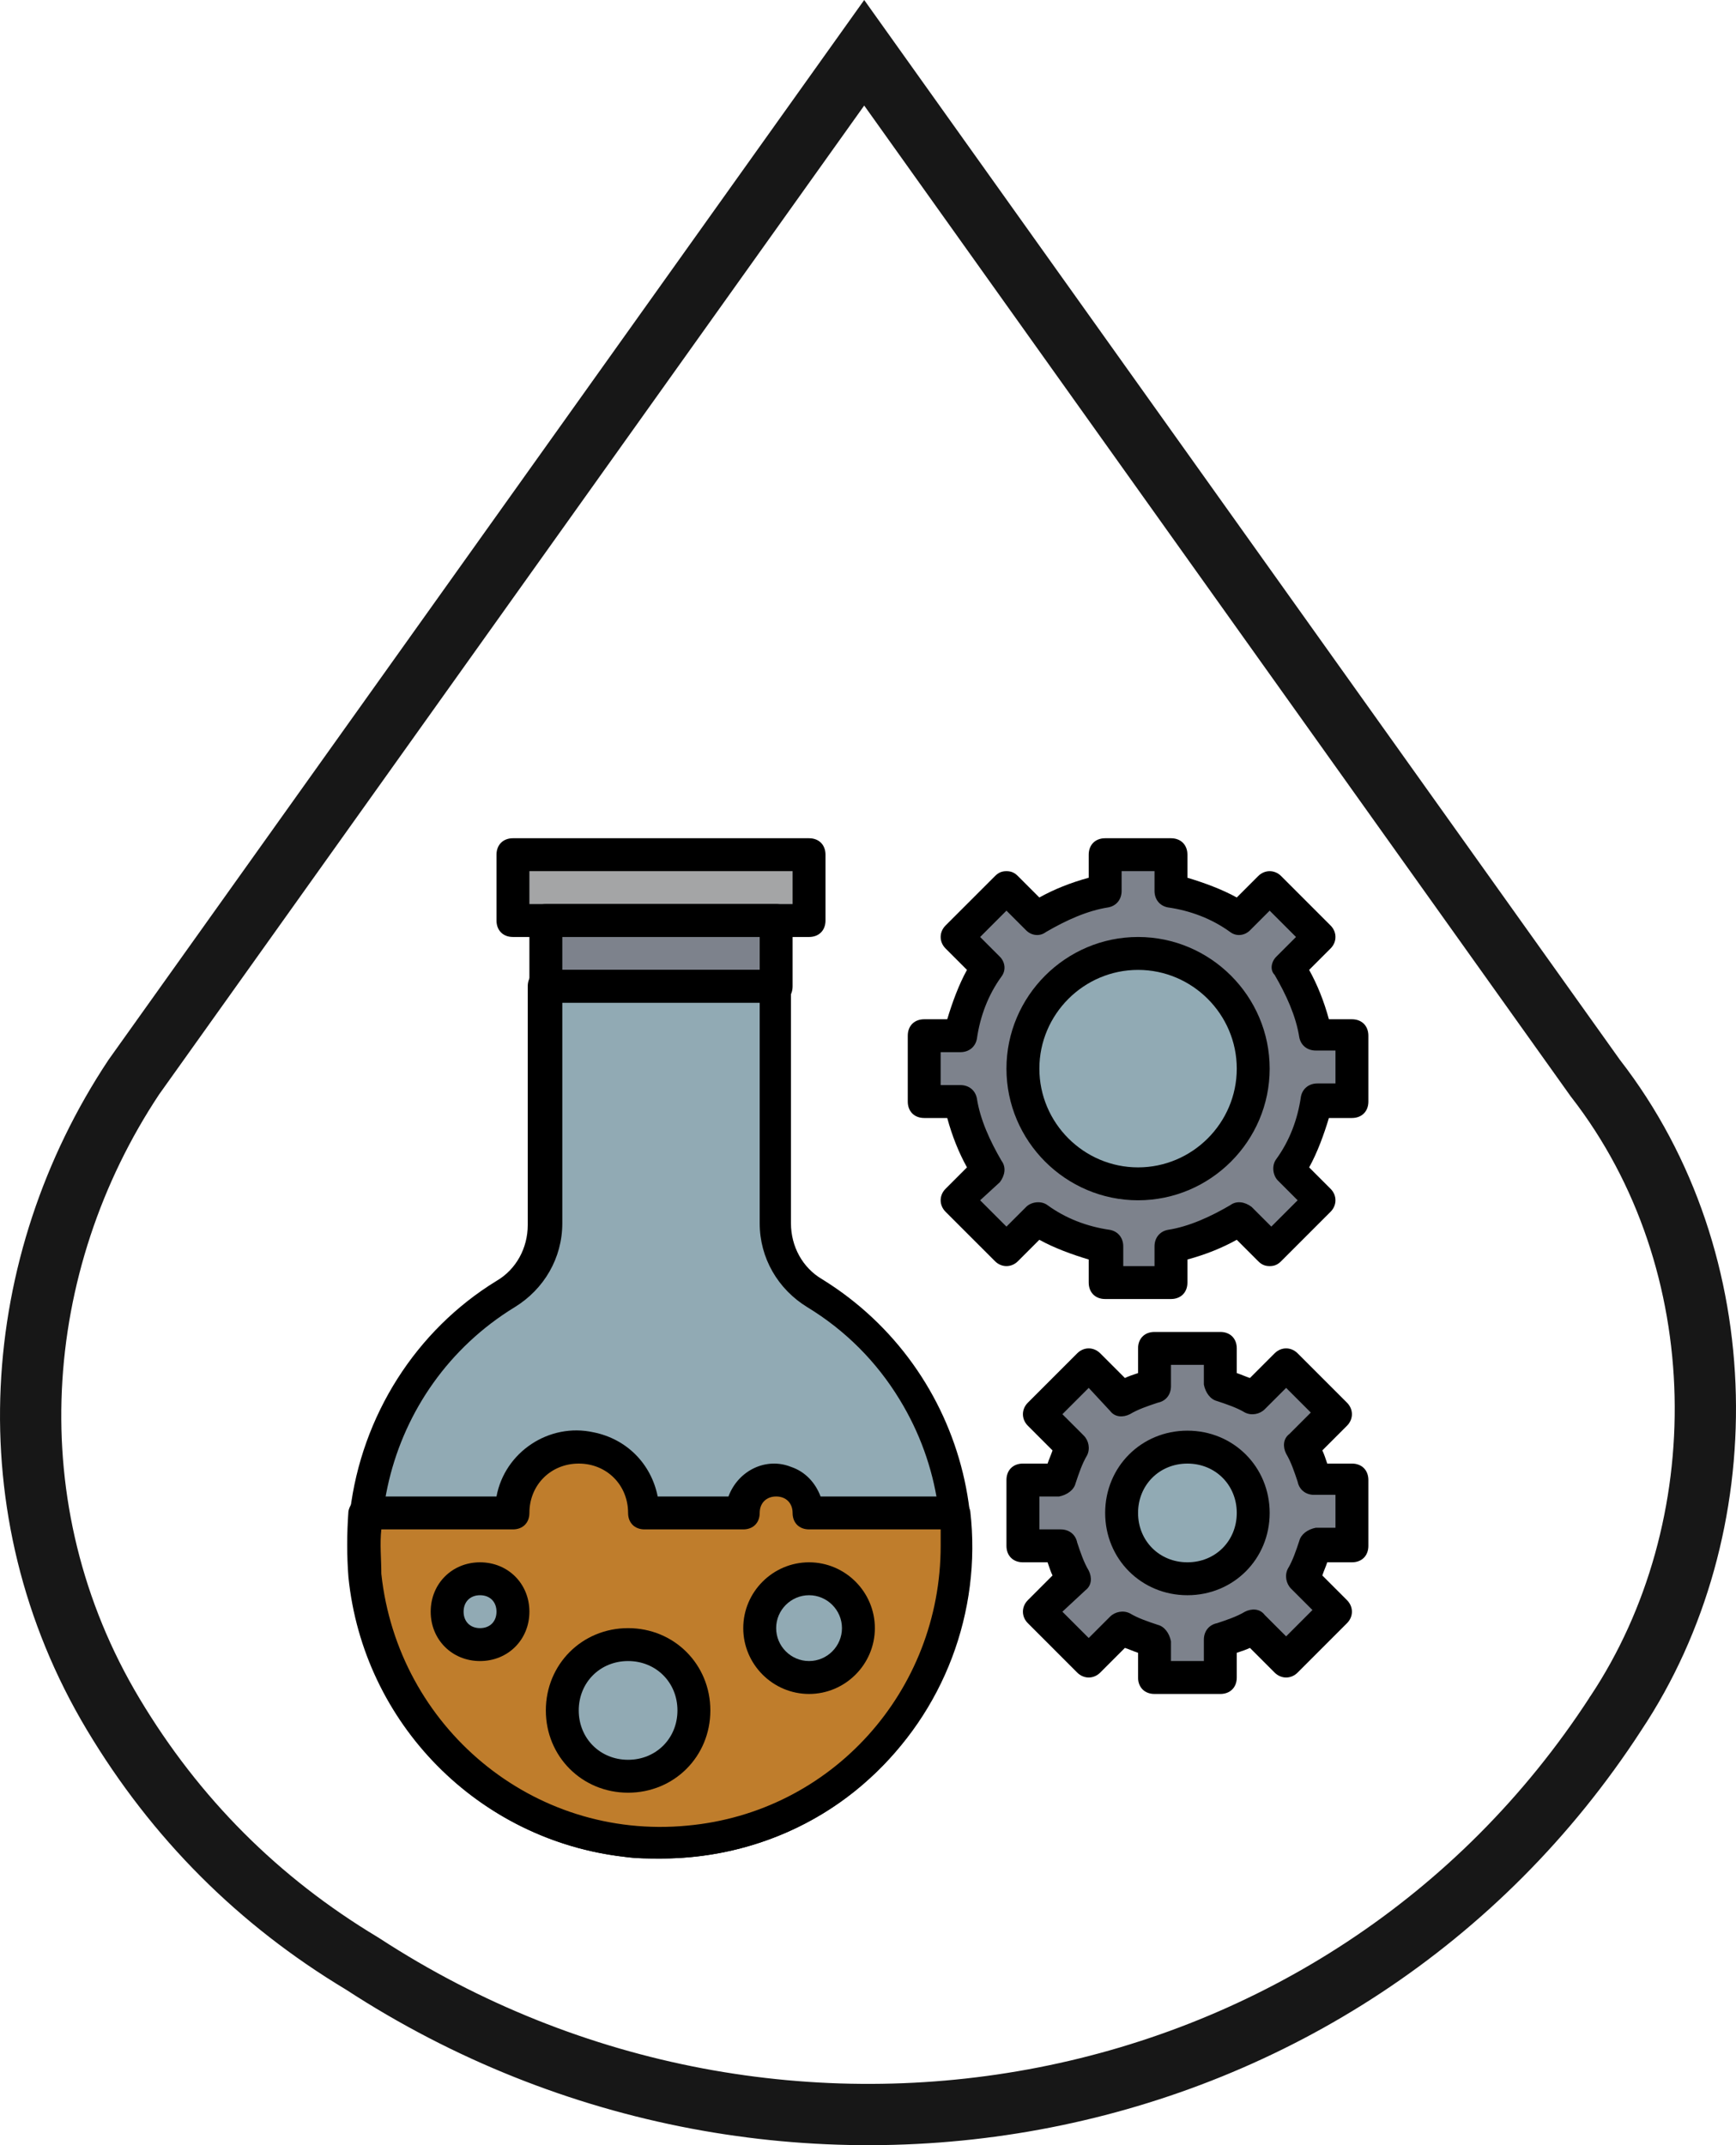
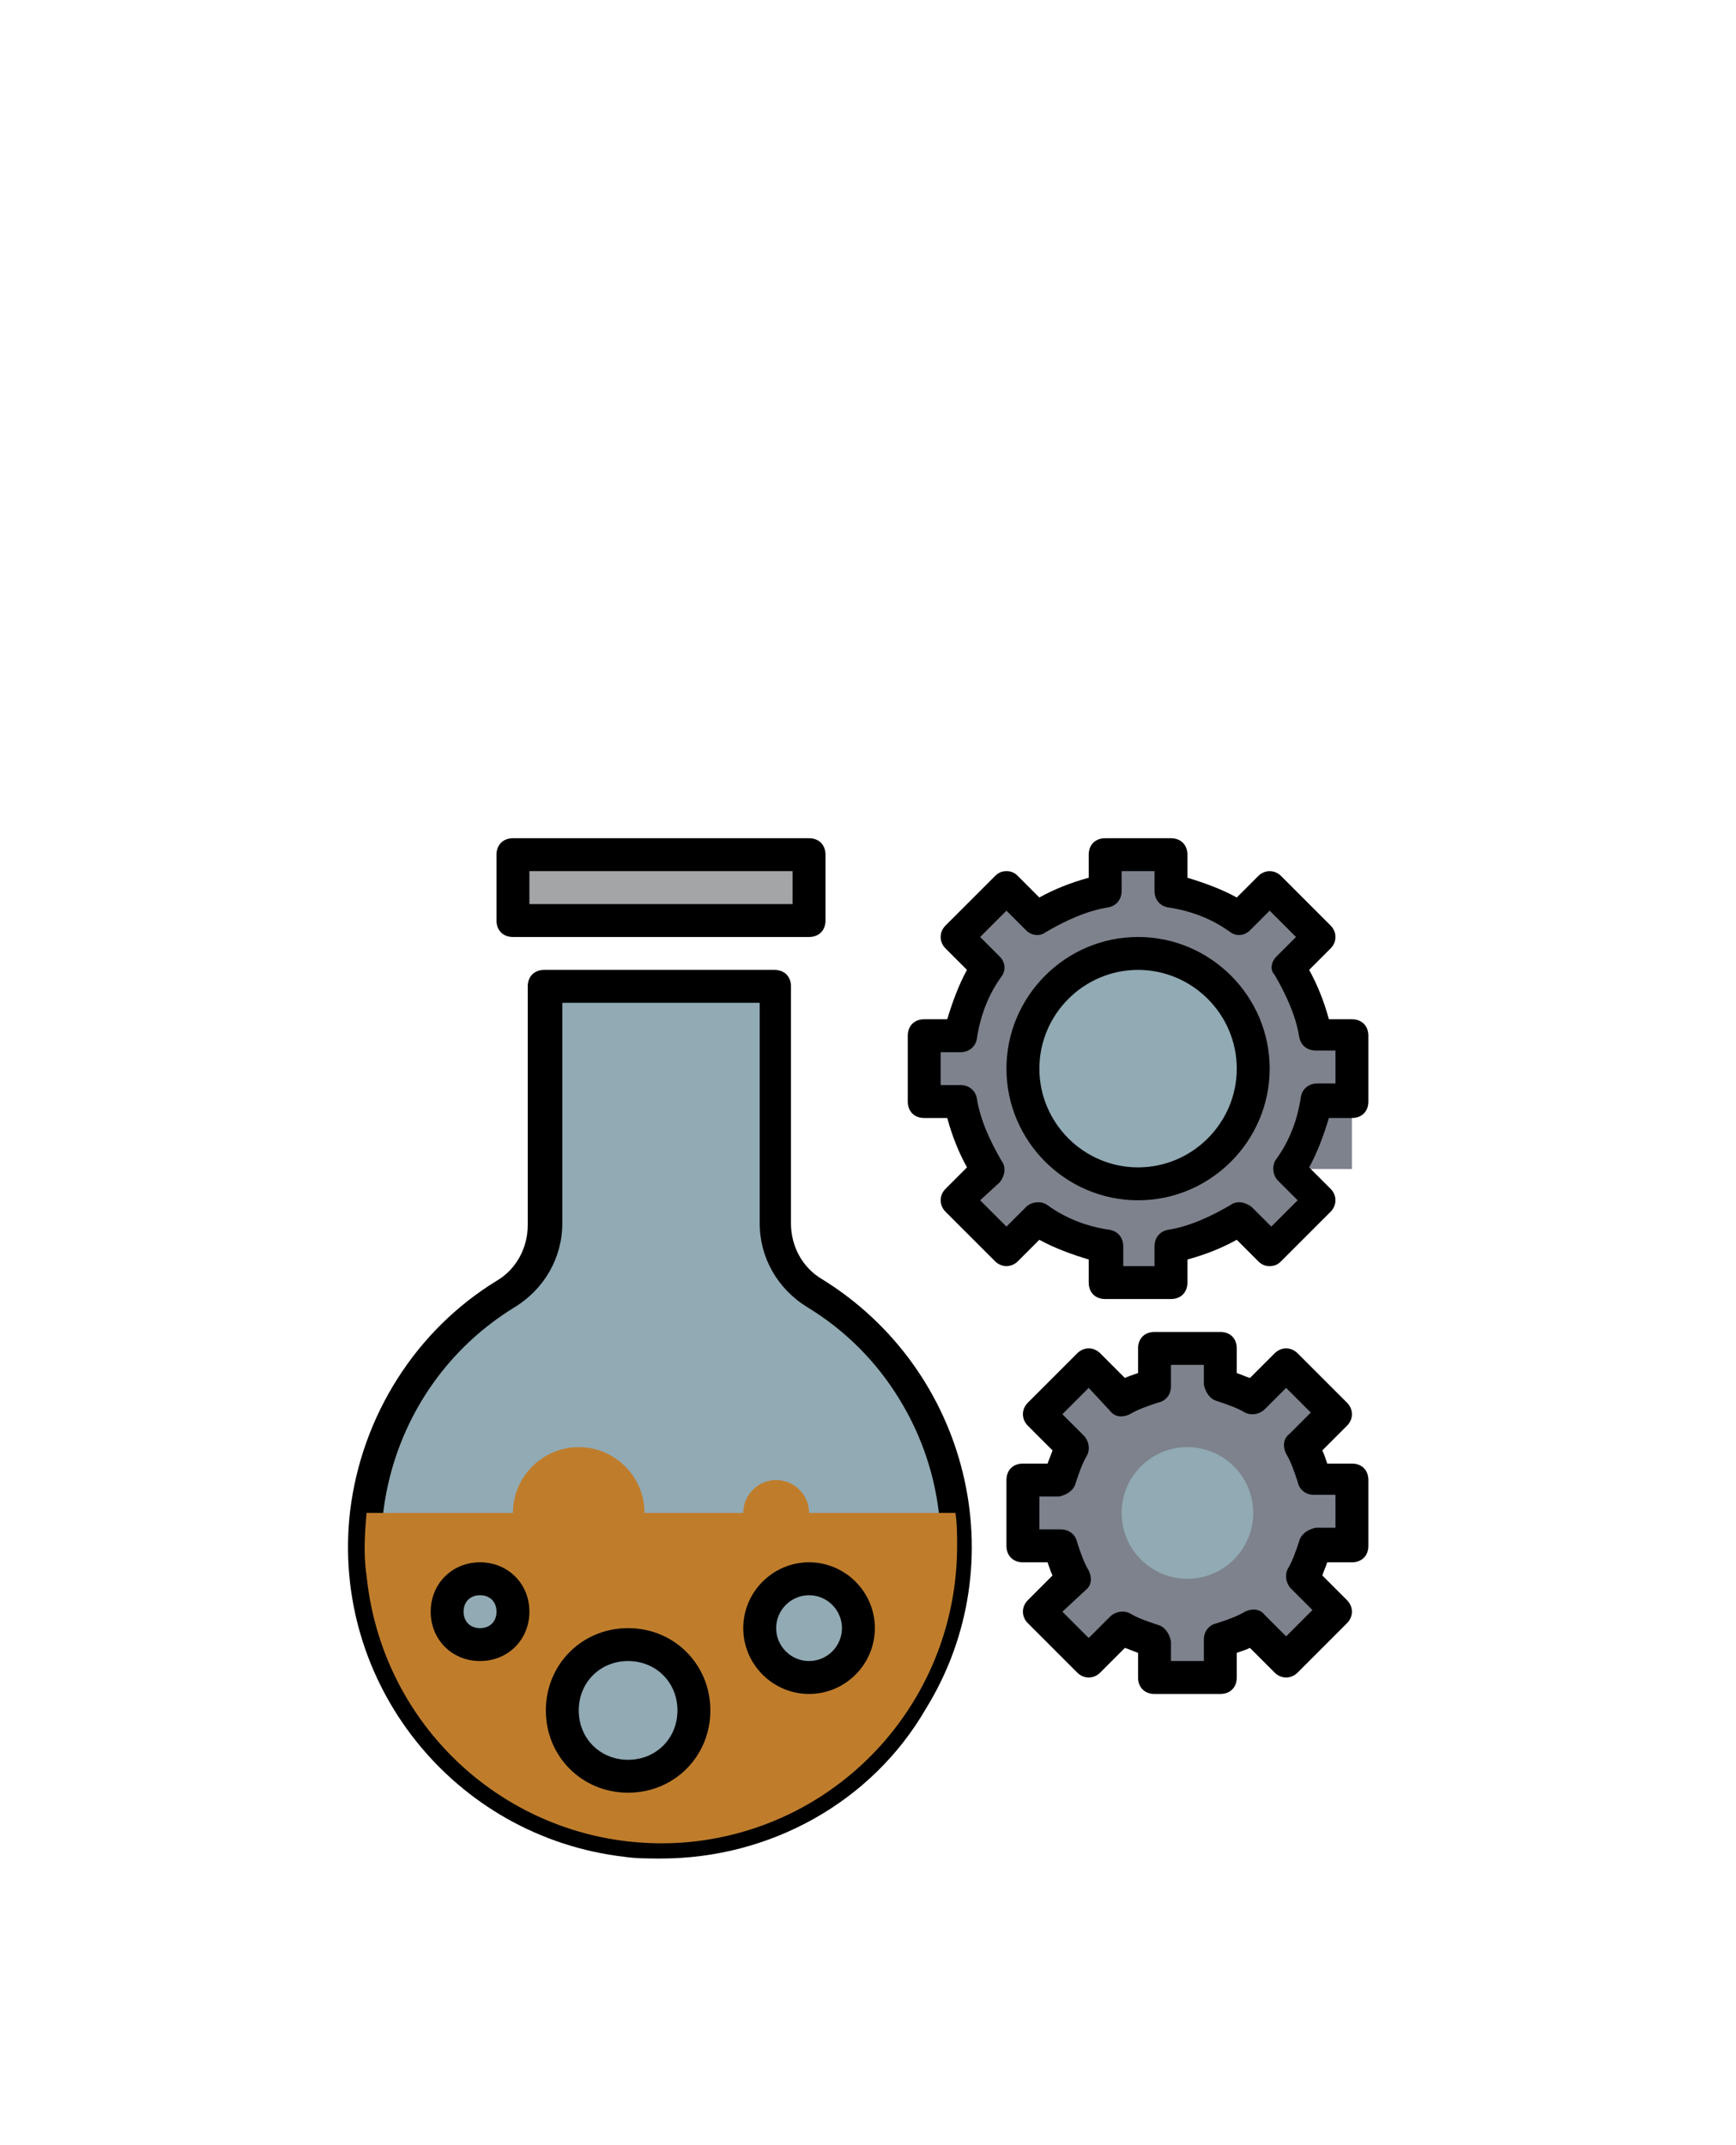
<svg xmlns="http://www.w3.org/2000/svg" width="85" height="105" viewBox="0 0 85 105" fill="none">
  <path d="M39.614 41.836H25.115V45.058H39.614V41.836Z" fill="#A4A5A6" />
  <path d="M39.614 45.863H25.115C24.632 45.863 24.31 45.541 24.31 45.057V41.836C24.31 41.352 24.632 41.03 25.115 41.03H39.614C40.097 41.03 40.419 41.352 40.419 41.836V45.057C40.419 45.541 40.097 45.863 39.614 45.863ZM25.921 44.252H38.808V42.641H25.921V44.252Z" fill="black" />
-   <path d="M38.003 45.058H26.726V48.279H38.003V45.058Z" fill="#7D828C" />
-   <path d="M38.003 49.085H26.726C26.243 49.085 25.921 48.763 25.921 48.279V45.058C25.921 44.574 26.243 44.252 26.726 44.252H38.003C38.486 44.252 38.808 44.574 38.808 45.058V48.279C38.808 48.763 38.486 49.085 38.003 49.085ZM27.532 47.474H37.197V45.863H27.532V47.474Z" fill="black" />
  <path d="M38.003 59.878V48.279H26.726V59.878C26.726 61.248 26.001 62.617 24.793 63.342C17.946 67.53 15.852 76.391 20.041 83.237C24.229 90.084 33.17 92.178 39.936 87.99C46.702 83.801 48.877 74.86 44.688 68.094C43.48 66.161 41.869 64.55 39.936 63.342C38.728 62.536 38.003 61.248 38.003 59.878Z" fill="#91AAB4" />
  <path d="M32.364 90.97C31.801 90.97 31.156 90.97 30.592 90.889C22.215 89.923 16.174 82.351 17.141 73.974C17.705 69.302 20.363 65.114 24.31 62.697C25.276 62.134 25.84 61.087 25.84 59.959V48.279C25.84 47.796 26.162 47.474 26.645 47.474H37.922C38.406 47.474 38.728 47.796 38.728 48.279V59.878C38.728 61.006 39.291 62.053 40.258 62.617C47.427 67.047 49.763 76.471 45.333 83.64C42.675 88.231 37.681 90.97 32.364 90.97ZM27.532 49.085V59.878C27.532 61.57 26.645 63.1 25.196 63.986C18.752 67.933 16.738 76.391 20.685 82.835C24.632 89.278 33.089 91.292 39.533 87.345C45.977 83.398 47.991 74.941 44.044 68.497C42.916 66.644 41.386 65.114 39.533 63.986C38.083 63.1 37.197 61.57 37.197 59.878V49.085H27.532Z" fill="black" />
  <path d="M46.863 75.666C46.863 75.102 46.863 74.618 46.783 74.055H39.614C39.614 73.169 38.889 72.444 38.003 72.444C37.117 72.444 36.392 73.169 36.392 74.055H31.559C31.559 72.283 30.109 70.833 28.337 70.833C26.565 70.833 25.115 72.283 25.115 74.055H17.947C17.866 75.021 17.785 76.068 17.947 77.115C18.752 85.09 25.76 90.889 33.734 90.164C41.225 89.439 46.863 83.157 46.863 75.666Z" fill="#BF7D2C" />
-   <path d="M32.364 90.97C31.801 90.97 31.156 90.97 30.592 90.889C23.424 90.084 17.785 84.365 17.06 77.196C16.98 76.149 16.98 75.102 17.06 73.974C17.141 73.572 17.463 73.249 17.866 73.249H24.31C24.712 71.075 26.887 69.625 29.062 70.108C30.673 70.43 31.881 71.638 32.203 73.249H35.667C36.15 71.961 37.52 71.316 38.728 71.799C39.453 72.041 39.936 72.605 40.178 73.249H46.702C47.105 73.249 47.427 73.572 47.508 73.974C48.071 78.888 46.219 83.801 42.514 87.104C39.775 89.601 36.15 90.97 32.364 90.97ZM18.671 74.86C18.591 75.585 18.671 76.31 18.671 77.035C19.477 84.526 26.082 90.084 33.653 89.359C40.741 88.715 46.058 82.754 46.058 75.666C46.058 75.424 46.058 75.102 46.058 74.86H39.614C39.13 74.86 38.808 74.538 38.808 74.055C38.808 73.572 38.486 73.249 38.003 73.249C37.52 73.249 37.197 73.572 37.197 74.055C37.197 74.538 36.875 74.86 36.392 74.86H31.559C31.076 74.86 30.753 74.538 30.753 74.055C30.753 72.686 29.706 71.638 28.337 71.638C26.968 71.638 25.921 72.686 25.921 74.055C25.921 74.538 25.599 74.86 25.115 74.86H18.671Z" fill="black" />
  <path d="M23.504 80.499C24.394 80.499 25.115 79.777 25.115 78.888C25.115 77.998 24.394 77.277 23.504 77.277C22.615 77.277 21.893 77.998 21.893 78.888C21.893 79.777 22.615 80.499 23.504 80.499Z" fill="#91AAB4" />
  <path d="M23.504 81.304C22.135 81.304 21.088 80.257 21.088 78.888C21.088 77.518 22.135 76.471 23.504 76.471C24.874 76.471 25.921 77.518 25.921 78.888C25.921 80.257 24.874 81.304 23.504 81.304ZM23.504 78.082C23.021 78.082 22.699 78.404 22.699 78.888C22.699 79.371 23.021 79.693 23.504 79.693C23.988 79.693 24.31 79.371 24.31 78.888C24.31 78.404 23.988 78.082 23.504 78.082Z" fill="black" />
  <path d="M30.754 86.942C32.533 86.942 33.976 85.5 33.976 83.72C33.976 81.941 32.533 80.499 30.754 80.499C28.974 80.499 27.532 81.941 27.532 83.72C27.532 85.5 28.974 86.942 30.754 86.942Z" fill="#91AAB4" />
  <path d="M30.753 87.748C28.498 87.748 26.726 85.976 26.726 83.721C26.726 81.465 28.498 79.693 30.753 79.693C33.009 79.693 34.781 81.465 34.781 83.721C34.781 85.976 33.009 87.748 30.753 87.748ZM30.753 81.304C29.384 81.304 28.337 82.351 28.337 83.721C28.337 85.09 29.384 86.137 30.753 86.137C32.123 86.137 33.17 85.09 33.17 83.721C33.17 82.351 32.123 81.304 30.753 81.304Z" fill="black" />
  <path d="M39.614 82.109C40.948 82.109 42.03 81.028 42.03 79.693C42.03 78.359 40.948 77.277 39.614 77.277C38.279 77.277 37.197 78.359 37.197 79.693C37.197 81.028 38.279 82.109 39.614 82.109Z" fill="#91AAB4" />
  <path d="M39.614 82.915C37.842 82.915 36.392 81.465 36.392 79.693C36.392 77.921 37.842 76.471 39.614 76.471C41.386 76.471 42.836 77.921 42.836 79.693C42.836 81.465 41.386 82.915 39.614 82.915ZM39.614 78.082C38.728 78.082 38.003 78.807 38.003 79.693C38.003 80.579 38.728 81.304 39.614 81.304C40.5 81.304 41.225 80.579 41.225 79.693C41.225 78.807 40.5 78.082 39.614 78.082Z" fill="black" />
-   <path d="M66.194 53.918V50.696H64.422C64.181 49.488 63.778 48.36 63.053 47.394L64.583 45.863L62.167 43.447L60.637 44.977C59.67 44.252 58.542 43.849 57.334 43.608V41.836H54.112V43.608C52.904 43.849 51.776 44.252 50.81 44.977L49.279 43.447L46.863 45.863L48.393 47.394C47.749 48.36 47.266 49.568 47.024 50.696H45.252V53.918H47.024C47.266 55.126 47.668 56.254 48.393 57.22L46.863 58.751L49.279 61.167L50.81 59.637C51.776 60.281 52.984 60.764 54.112 61.006V62.778H57.334V61.006C58.542 60.764 59.67 60.362 60.637 59.637L62.167 61.167L64.583 58.751L63.053 57.22C63.697 56.254 64.181 55.045 64.422 53.918H66.194Z" fill="#7D828C" />
+   <path d="M66.194 53.918V50.696H64.422C64.181 49.488 63.778 48.36 63.053 47.394L64.583 45.863L62.167 43.447L60.637 44.977C59.67 44.252 58.542 43.849 57.334 43.608V41.836H54.112V43.608C52.904 43.849 51.776 44.252 50.81 44.977L49.279 43.447L46.863 45.863L48.393 47.394C47.749 48.36 47.266 49.568 47.024 50.696H45.252V53.918H47.024C47.266 55.126 47.668 56.254 48.393 57.22L46.863 58.751L49.279 61.167L50.81 59.637C51.776 60.281 52.984 60.764 54.112 61.006V62.778H57.334V61.006C58.542 60.764 59.67 60.362 60.637 59.637L62.167 61.167L64.583 58.751L63.053 57.22H66.194Z" fill="#7D828C" />
  <path d="M57.334 63.584H54.112C53.629 63.584 53.307 63.261 53.307 62.778V61.65C52.501 61.409 51.615 61.087 50.89 60.684L49.843 61.731C49.521 62.053 49.038 62.053 48.716 61.731L46.299 59.315C45.977 58.992 45.977 58.509 46.299 58.187L47.346 57.14C46.944 56.415 46.621 55.609 46.38 54.723H45.252C44.769 54.723 44.447 54.401 44.447 53.918V50.696C44.447 50.213 44.769 49.89 45.252 49.89H46.38C46.621 49.085 46.944 48.199 47.346 47.474L46.299 46.427C45.977 46.105 45.977 45.621 46.299 45.299L48.716 42.883C48.877 42.722 49.038 42.641 49.279 42.641C49.521 42.641 49.682 42.722 49.843 42.883L50.89 43.93C51.615 43.527 52.421 43.205 53.307 42.963V41.836C53.307 41.352 53.629 41.03 54.112 41.03H57.334C57.817 41.03 58.14 41.352 58.14 41.836V42.963C58.945 43.205 59.831 43.527 60.556 43.93L61.603 42.883C61.925 42.561 62.409 42.561 62.731 42.883L65.147 45.299C65.469 45.621 65.469 46.105 65.147 46.427L64.1 47.474C64.503 48.199 64.825 49.004 65.067 49.89H66.194C66.678 49.89 67 50.213 67 50.696V53.918C67 54.401 66.678 54.723 66.194 54.723H65.067C64.825 55.529 64.503 56.415 64.1 57.14L65.147 58.187C65.469 58.509 65.469 58.992 65.147 59.315L62.731 61.731C62.57 61.892 62.409 61.973 62.167 61.973C61.925 61.973 61.764 61.892 61.603 61.731L60.556 60.684C59.831 61.087 59.026 61.409 58.14 61.65V62.778C58.14 63.261 57.817 63.584 57.334 63.584ZM54.918 61.973H56.529V61.006C56.529 60.603 56.77 60.281 57.173 60.2C58.22 60.039 59.267 59.556 60.234 58.992C60.556 58.751 60.959 58.831 61.281 59.073L62.248 60.039L63.536 58.751L62.57 57.784C62.328 57.542 62.248 57.059 62.489 56.737C63.134 55.851 63.536 54.804 63.697 53.676C63.778 53.273 64.1 53.032 64.503 53.032H65.389V51.421H64.422C64.02 51.421 63.697 51.179 63.617 50.776C63.456 49.729 62.972 48.682 62.409 47.716C62.167 47.474 62.248 47.071 62.489 46.83L63.456 45.863L62.167 44.574L61.2 45.541C60.959 45.782 60.556 45.863 60.234 45.621C59.348 44.977 58.301 44.574 57.173 44.413C56.77 44.333 56.529 44.01 56.529 43.608V42.641H54.918V43.608C54.918 44.01 54.676 44.333 54.273 44.413C53.226 44.574 52.179 45.057 51.212 45.621C50.89 45.863 50.488 45.782 50.246 45.541L49.279 44.574L47.991 45.863L48.957 46.83C49.199 47.071 49.279 47.474 49.038 47.796C48.393 48.682 47.991 49.729 47.83 50.857C47.749 51.26 47.427 51.501 47.024 51.501H46.057V53.112H47.024C47.427 53.112 47.749 53.354 47.83 53.757C47.991 54.804 48.474 55.851 49.038 56.818C49.279 57.14 49.199 57.542 48.957 57.865L47.991 58.751L49.279 60.039L50.246 59.073C50.488 58.831 50.971 58.751 51.293 58.992C52.179 59.637 53.226 60.039 54.354 60.2C54.757 60.281 54.998 60.603 54.998 61.006V61.973H54.918Z" fill="black" />
  <path d="M55.723 57.945C58.837 57.945 61.362 55.421 61.362 52.307C61.362 49.193 58.837 46.669 55.723 46.669C52.609 46.669 50.085 49.193 50.085 52.307C50.085 55.421 52.609 57.945 55.723 57.945Z" fill="#91AAB4" />
  <path d="M55.723 58.751C52.179 58.751 49.279 55.851 49.279 52.307C49.279 48.763 52.179 45.863 55.723 45.863C59.267 45.863 62.167 48.763 62.167 52.307C62.167 55.851 59.267 58.751 55.723 58.751ZM55.723 47.474C53.065 47.474 50.891 49.649 50.891 52.307C50.891 54.965 53.065 57.14 55.723 57.14C58.381 57.14 60.556 54.965 60.556 52.307C60.556 49.649 58.381 47.474 55.723 47.474Z" fill="black" />
  <path d="M66.195 75.666V72.444H64.342C64.181 71.88 64.02 71.397 63.697 70.833L65.308 69.222L62.892 66.805L61.281 68.416C60.798 68.175 60.234 67.933 59.67 67.772V66H56.448V67.853C55.884 68.014 55.401 68.175 54.837 68.497L53.226 66.886L50.81 69.302L52.421 70.913C52.179 71.397 51.938 71.96 51.776 72.524H50.085V75.746H51.938C52.099 76.31 52.26 76.793 52.582 77.357L50.971 78.968L53.387 81.385L54.998 79.774C55.482 80.015 56.045 80.257 56.609 80.418V82.11H59.831V80.257C60.395 80.096 60.878 79.935 61.442 79.613L63.053 81.224L65.47 78.807L63.859 77.196C64.1 76.713 64.342 76.149 64.503 75.585H66.195V75.666Z" fill="#7D828C" />
  <path d="M59.751 82.915H56.529C56.045 82.915 55.723 82.593 55.723 82.109V80.901C55.482 80.821 55.321 80.74 55.079 80.66L53.871 81.868C53.549 82.19 53.065 82.19 52.743 81.868L50.327 79.451C50.005 79.129 50.005 78.646 50.327 78.324L51.535 77.115C51.454 76.954 51.374 76.713 51.293 76.471H50.085C49.602 76.471 49.279 76.149 49.279 75.666V72.444C49.279 71.96 49.602 71.638 50.085 71.638H51.293C51.374 71.397 51.454 71.236 51.535 70.994L50.327 69.786C50.005 69.463 50.005 68.98 50.327 68.658L52.743 66.242C53.065 65.919 53.549 65.919 53.871 66.242L55.079 67.45C55.24 67.369 55.482 67.289 55.723 67.208V66C55.723 65.517 56.045 65.195 56.529 65.195H59.751C60.234 65.195 60.556 65.517 60.556 66V67.208C60.798 67.289 60.959 67.369 61.201 67.45L62.409 66.242C62.731 65.919 63.214 65.919 63.536 66.242L65.953 68.658C66.275 68.98 66.275 69.463 65.953 69.786L64.745 70.994C64.825 71.155 64.906 71.397 64.986 71.638H66.195C66.678 71.638 67 71.96 67 72.444V75.666C67 76.149 66.678 76.471 66.195 76.471H64.986C64.906 76.713 64.825 76.874 64.745 77.115L65.953 78.324C66.275 78.646 66.275 79.129 65.953 79.451L63.536 81.868C63.214 82.19 62.731 82.19 62.409 81.868L61.201 80.66C61.039 80.74 60.798 80.821 60.556 80.901V82.109C60.556 82.593 60.234 82.915 59.751 82.915ZM57.334 81.304H58.945V80.257C58.945 79.854 59.187 79.532 59.59 79.451C60.073 79.29 60.556 79.129 60.959 78.888C61.281 78.727 61.684 78.727 61.925 79.049L62.973 80.096L64.261 78.807L63.214 77.76C62.973 77.518 62.892 77.115 63.053 76.793C63.295 76.391 63.456 75.907 63.617 75.424C63.698 75.102 64.02 74.86 64.422 74.78H65.389V73.169H64.342C63.939 73.169 63.617 72.927 63.536 72.524C63.375 72.041 63.214 71.558 62.973 71.155C62.812 70.833 62.812 70.43 63.134 70.188L64.181 69.141L62.973 67.933L61.925 68.98C61.684 69.222 61.281 69.302 60.959 69.141C60.556 68.9 60.073 68.739 59.59 68.578C59.267 68.497 59.026 68.175 58.945 67.772V66.805H57.334V67.853C57.334 68.255 57.093 68.578 56.69 68.658C56.207 68.819 55.723 68.98 55.321 69.222C54.998 69.383 54.596 69.383 54.354 69.061L53.307 67.933L52.018 69.222L53.065 70.269C53.307 70.511 53.388 70.913 53.226 71.236C52.985 71.638 52.824 72.122 52.663 72.605C52.582 72.927 52.26 73.169 51.857 73.249H50.891V74.86H51.938C52.34 74.86 52.663 75.102 52.743 75.505C52.904 75.988 53.065 76.471 53.307 76.874C53.468 77.196 53.468 77.599 53.146 77.84L52.018 78.888L53.307 80.176L54.354 79.129C54.596 78.888 54.998 78.807 55.321 78.968C55.723 79.21 56.207 79.371 56.69 79.532C57.012 79.612 57.254 79.935 57.334 80.337V81.304Z" fill="black" />
  <path d="M58.14 77.277C59.919 77.277 61.361 75.834 61.361 74.055C61.361 72.275 59.919 70.833 58.14 70.833C56.36 70.833 54.918 72.275 54.918 74.055C54.918 75.834 56.36 77.277 58.14 77.277Z" fill="#91AAB4" />
-   <path d="M58.14 78.082C55.884 78.082 54.112 76.31 54.112 74.055C54.112 71.799 55.884 70.027 58.14 70.027C60.395 70.027 62.167 71.799 62.167 74.055C62.167 76.31 60.395 78.082 58.14 78.082ZM58.14 71.638C56.77 71.638 55.723 72.685 55.723 74.055C55.723 75.424 56.77 76.471 58.14 76.471C59.509 76.471 60.556 75.424 60.556 74.055C60.556 72.685 59.509 71.638 58.14 71.638Z" fill="black" />
-   <path d="M78.09 52.741L78.107 52.766L78.126 52.79C85.109 61.782 85.123 74.836 79.119 83.855L79.114 83.862L79.11 83.87C65.844 104.308 38.247 109.466 17.764 96.132L17.741 96.117L17.718 96.103C12.644 93.055 8.592 88.997 5.548 83.915C-0.465 73.879 0.514 61.81 6.553 52.721L42.314 2.583L78.09 52.741Z" stroke="#171717" stroke-width="3" />
</svg>